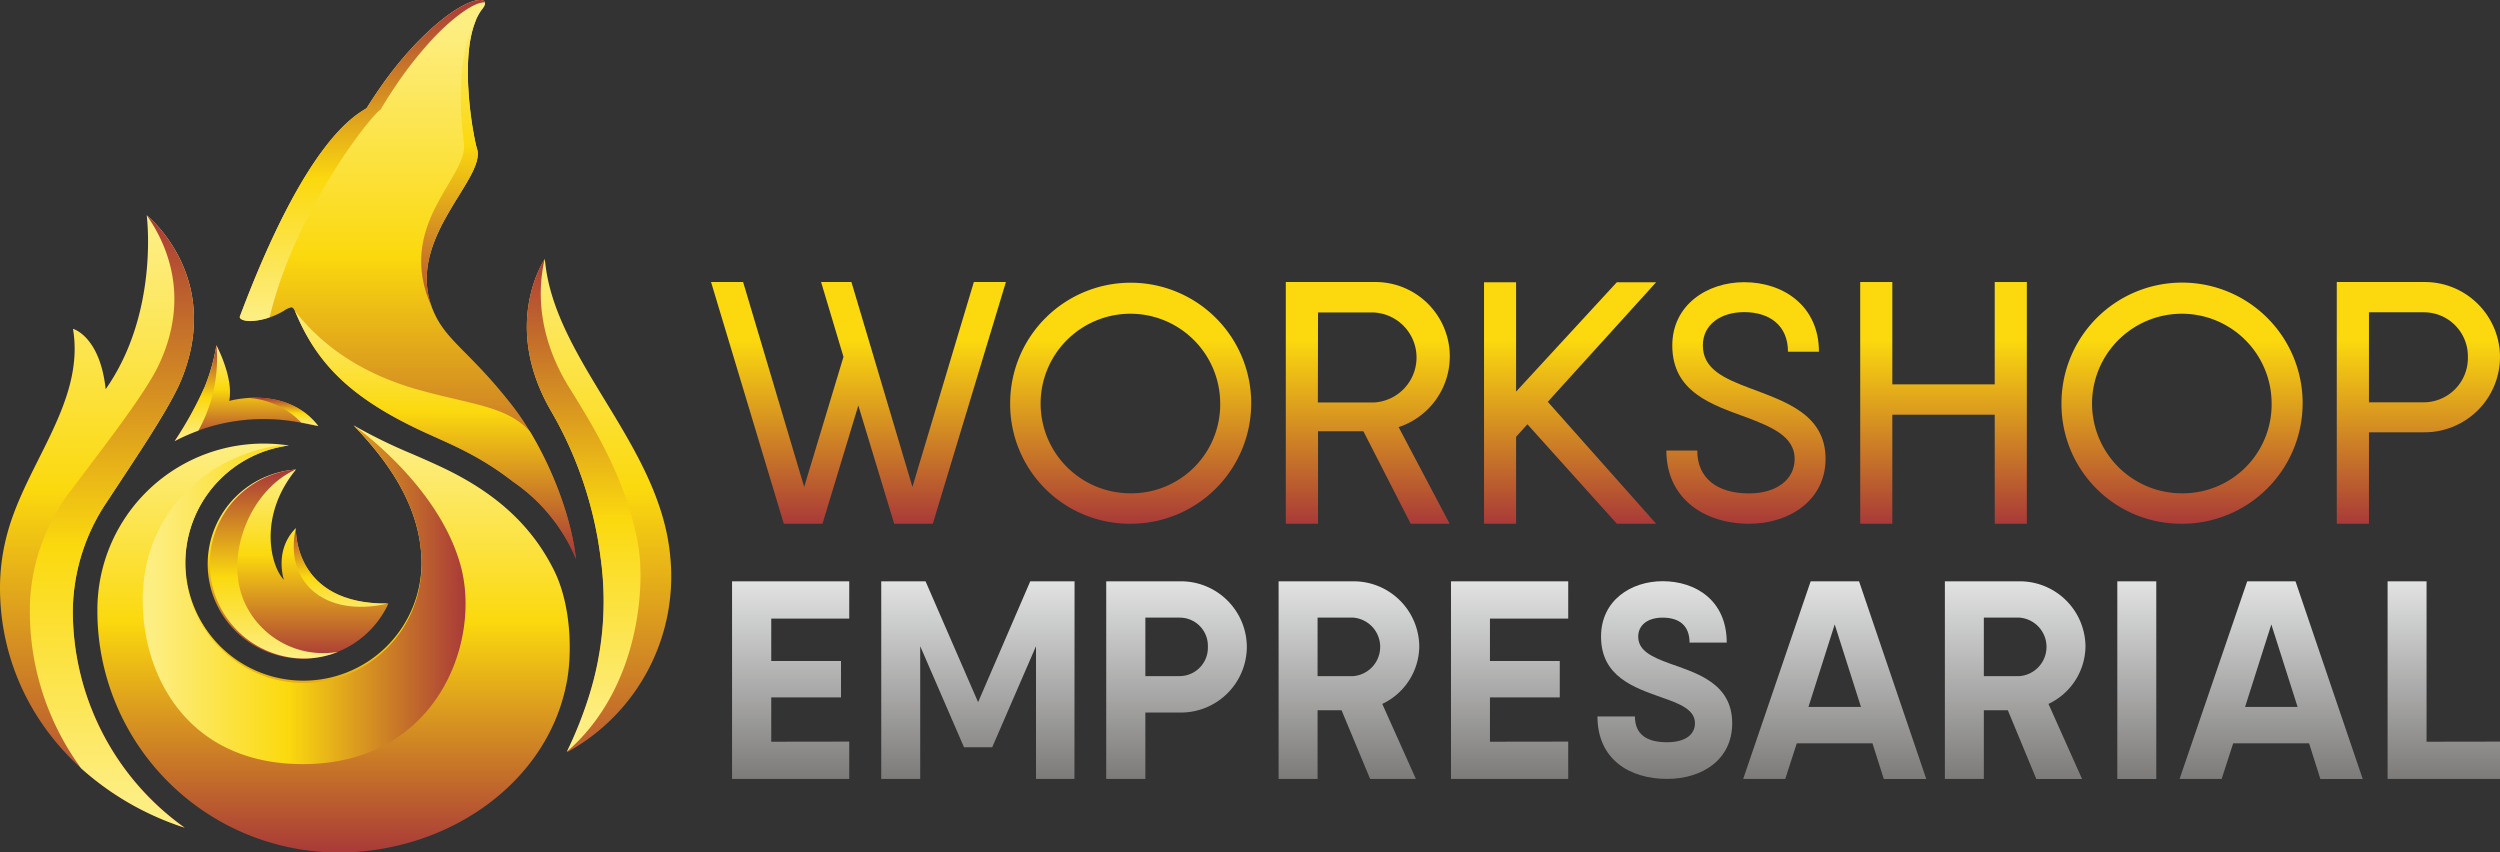
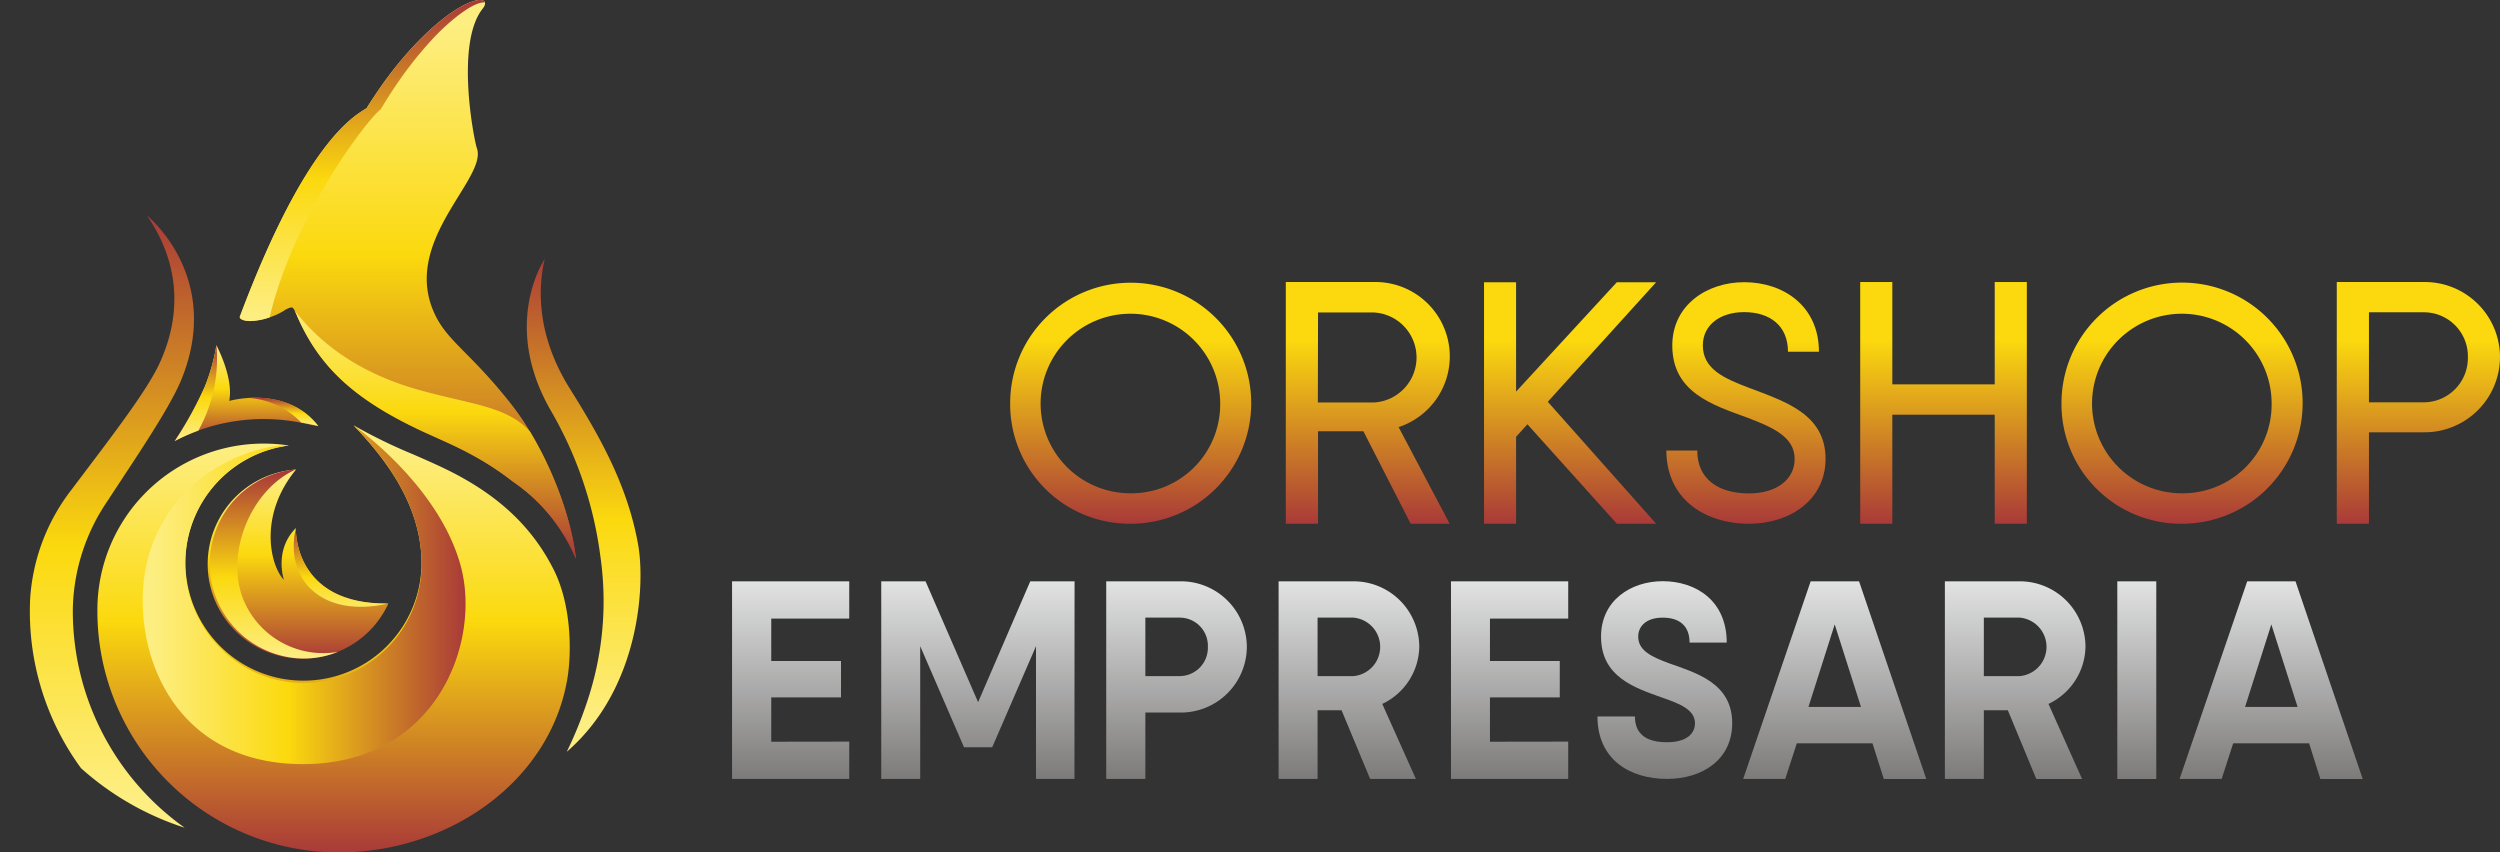
<svg xmlns="http://www.w3.org/2000/svg" xmlns:xlink="http://www.w3.org/1999/xlink" id="Camada_1" data-name="Camada 1" viewBox="0 0 434.36 148.07">
  <rect x="0" y="0" width="434.36" height="148.07" fill="#333333" stroke="none" />
  <defs>
    <style>.cls-1{fill:url(#linear-gradient);}.cls-2{fill:url(#linear-gradient-2);}.cls-3{fill:url(#linear-gradient-3);}.cls-4{fill:url(#linear-gradient-4);}.cls-5{fill:url(#linear-gradient-5);}.cls-6{fill:url(#linear-gradient-6);}.cls-7{fill:url(#linear-gradient-7);}.cls-8{fill:url(#linear-gradient-8);}.cls-9{fill:url(#linear-gradient-9);}.cls-10{fill:url(#linear-gradient-10);}.cls-11{fill:url(#linear-gradient-11);}.cls-12{fill:url(#linear-gradient-12);}.cls-13{fill:url(#linear-gradient-13);}.cls-14{fill:url(#linear-gradient-14);}.cls-15{fill:url(#linear-gradient-15);}.cls-16{fill:url(#linear-gradient-16);}.cls-17{fill:url(#linear-gradient-17);}.cls-18{fill:url(#linear-gradient-18);}.cls-19{fill:url(#linear-gradient-19);}.cls-20{fill:url(#linear-gradient-20);}.cls-21{fill:url(#linear-gradient-21);}.cls-22{fill:url(#linear-gradient-22);}.cls-23{fill:url(#linear-gradient-23);}.cls-24{fill:url(#linear-gradient-24);}.cls-25{fill:url(#Gradiente_sem_nome_228);}.cls-26{fill:url(#Gradiente_sem_nome_228-2);}.cls-27{fill:url(#Gradiente_sem_nome_228-3);}.cls-28{fill:url(#Gradiente_sem_nome_228-4);}.cls-29{fill:url(#Gradiente_sem_nome_228-5);}.cls-30{fill:url(#Gradiente_sem_nome_228-6);}.cls-31{fill:url(#Gradiente_sem_nome_228-7);}.cls-32{fill:url(#Gradiente_sem_nome_228-8);}.cls-33{fill:url(#Gradiente_sem_nome_228-9);}.cls-34{fill:url(#Gradiente_sem_nome_228-10);}.cls-35{fill:url(#Gradiente_sem_nome_228-11);}</style>
    <linearGradient id="linear-gradient" x1="70.88" y1="1.48" x2="70.88" y2="96.84" gradientUnits="userSpaceOnUse">
      <stop offset="0.03" stop-color="#fdee82" />
      <stop offset="0.45" stop-color="#fbd90e" />
      <stop offset="1" stop-color="#a93a38" />
    </linearGradient>
    <linearGradient id="linear-gradient-2" x1="75.64" y1="51.23" x2="75.64" y2="96.33" xlink:href="#linear-gradient" />
    <linearGradient id="linear-gradient-3" x1="104.07" y1="37.73" x2="104.07" y2="142.96" xlink:href="#linear-gradient" />
    <linearGradient id="linear-gradient-4" x1="101.4" y1="128.16" x2="101.4" y2="43.93" xlink:href="#linear-gradient" />
    <linearGradient id="linear-gradient-5" x1="16.85" y1="37.73" x2="16.85" y2="142.96" xlink:href="#linear-gradient" />
    <linearGradient id="linear-gradient-6" x1="19.44" y1="142.02" x2="19.44" y2="37.52" xlink:href="#linear-gradient" />
    <linearGradient id="linear-gradient-7" x1="57.95" y1="75.04" x2="57.95" y2="148.06" xlink:href="#linear-gradient" />
    <linearGradient id="linear-gradient-8" x1="51.98" y1="81.54" x2="51.98" y2="114.42" xlink:href="#linear-gradient" />
    <linearGradient id="linear-gradient-9" x1="59.25" y1="107.86" x2="59.25" y2="91.04" xlink:href="#linear-gradient" />
    <linearGradient id="linear-gradient-10" x1="42.84" y1="59.97" x2="42.84" y2="76.65" xlink:href="#linear-gradient" />
    <linearGradient id="linear-gradient-11" x1="24.79" y1="103.34" x2="80.89" y2="103.34" xlink:href="#linear-gradient" />
    <linearGradient id="linear-gradient-12" x1="62.98" y1="56.67" x2="62.98" y2="0.15" xlink:href="#linear-gradient" />
    <linearGradient id="linear-gradient-13" x1="47.59" y1="115.19" x2="47.59" y2="82.1" xlink:href="#linear-gradient" />
    <linearGradient id="linear-gradient-14" x1="34.03" y1="76.65" x2="34.03" y2="59.97" xlink:href="#linear-gradient" />
    <linearGradient id="linear-gradient-15" x1="49.15" y1="74.02" x2="49.15" y2="69.11" xlink:href="#linear-gradient" />
    <linearGradient id="linear-gradient-16" x1="78.09" y1="-1.98" x2="78.09" y2="57.93" xlink:href="#linear-gradient" />
    <linearGradient id="linear-gradient-17" x1="149.16" y1="49.04" x2="149.16" y2="90.99" gradientUnits="userSpaceOnUse">
      <stop offset="0.24" stop-color="#fbd90e" />
      <stop offset="1" stop-color="#a93a38" />
    </linearGradient>
    <linearGradient id="linear-gradient-18" x1="196.45" y1="49.04" x2="196.45" y2="90.99" xlink:href="#linear-gradient-17" />
    <linearGradient id="linear-gradient-19" x1="237.63" y1="49.04" x2="237.63" y2="90.99" xlink:href="#linear-gradient-17" />
    <linearGradient id="linear-gradient-20" x1="272.79" y1="49.04" x2="272.79" y2="90.99" xlink:href="#linear-gradient-17" />
    <linearGradient id="linear-gradient-21" x1="303.35" y1="49.04" x2="303.35" y2="90.99" xlink:href="#linear-gradient-17" />
    <linearGradient id="linear-gradient-22" x1="337.67" y1="49.04" x2="337.67" y2="90.99" xlink:href="#linear-gradient-17" />
    <linearGradient id="linear-gradient-23" x1="379.11" y1="49.04" x2="379.11" y2="90.99" xlink:href="#linear-gradient-17" />
    <linearGradient id="linear-gradient-24" x1="420.18" y1="49.04" x2="420.18" y2="90.99" xlink:href="#linear-gradient-17" />
    <linearGradient id="Gradiente_sem_nome_228" x1="137.37" y1="99.42" x2="137.37" y2="141.69" gradientUnits="userSpaceOnUse">
      <stop offset="0" stop-color="#e6e7e8" />
      <stop offset="1" stop-color="#6a6866" />
    </linearGradient>
    <linearGradient id="Gradiente_sem_nome_228-2" x1="169.87" y1="99.42" x2="169.87" y2="141.69" xlink:href="#Gradiente_sem_nome_228" />
    <linearGradient id="Gradiente_sem_nome_228-3" x1="204.42" y1="99.42" x2="204.42" y2="141.69" xlink:href="#Gradiente_sem_nome_228" />
    <linearGradient id="Gradiente_sem_nome_228-4" x1="262.29" y1="99.42" x2="262.29" y2="141.69" xlink:href="#Gradiente_sem_nome_228" />
    <linearGradient id="Gradiente_sem_nome_228-5" x1="289.25" y1="99.42" x2="289.25" y2="141.69" xlink:href="#Gradiente_sem_nome_228" />
    <linearGradient id="Gradiente_sem_nome_228-6" x1="318.78" y1="99.42" x2="318.78" y2="141.69" xlink:href="#Gradiente_sem_nome_228" />
    <linearGradient id="Gradiente_sem_nome_228-7" x1="371.25" y1="99.42" x2="371.25" y2="141.69" xlink:href="#Gradiente_sem_nome_228" />
    <linearGradient id="Gradiente_sem_nome_228-8" x1="394.64" y1="99.42" x2="394.64" y2="141.69" xlink:href="#Gradiente_sem_nome_228" />
    <linearGradient id="Gradiente_sem_nome_228-9" x1="424.59" y1="99.42" x2="424.59" y2="141.69" xlink:href="#Gradiente_sem_nome_228" />
    <linearGradient id="Gradiente_sem_nome_228-10" x1="234.37" y1="99.42" x2="234.37" y2="141.69" xlink:href="#Gradiente_sem_nome_228" />
    <linearGradient id="Gradiente_sem_nome_228-11" x1="350.13" y1="99.42" x2="350.13" y2="141.69" xlink:href="#Gradiente_sem_nome_228" />
  </defs>
  <path class="cls-1" d="M43.55,55.78A12.61,12.61,0,0,0,49.32,54a3.41,3.41,0,0,1,1.28-.59c.44,0,.59.53,1.22,1.94,3.82,8.46,9.82,14.26,22.48,20,2.42,1.1,4.75,2.1,7,3.3a51,51,0,0,1,7.78,5,30.51,30.51,0,0,1,11,13.47h0c-1.08-9.35-6-20-10.82-26.33C82.42,61.92,78.16,59.6,75.86,55.22c-6.79-12.91,8.89-24.06,7-29.46-.5-1.39-3.8-18.25,1-24.25C84.56.63,84.36,0,83.4,0c-1.66,0-5.55,1.84-10.9,7.34a63.46,63.46,0,0,0-6.41,7.84c-.79,1.13-1.59,2.33-2.38,3.61-2.14,1.36-10.52,5.63-22,36.11C41.48,55.33,42.17,55.78,43.55,55.78Z" />
  <path class="cls-2" d="M72.22,67.58C58.62,63.64,53,56.14,51.21,54c.15.3.34.74.61,1.36,3.82,8.46,9.82,14.26,22.48,20,2.42,1.1,4.75,2.1,7,3.3a51,51,0,0,1,7.78,5,30.51,30.51,0,0,1,11,13.47h0c-.87-7.51-4.2-15.86-8-22.14C88,70.44,81.54,70.27,72.22,67.58Z" />
-   <path class="cls-3" d="M116.48,97c-1.61-19.71-20.34-34.34-21.81-52,0,0-7.67,11.16,1,26.28a67.55,67.55,0,0,1,8.68,25.49,54.64,54.64,0,0,1-2,24.24,69.82,69.82,0,0,1-3.84,9.69A34.79,34.79,0,0,0,116.48,97Z" />
  <path class="cls-4" d="M98.47,130.62c12.79-11.07,13.61-29.1,12.42-35.88C109.06,84.37,104.26,75.91,99,67.51,93.13,58.11,93.49,49.9,94.64,45c-.51.77-7.33,11.66,1,26.23a67.55,67.55,0,0,1,8.68,25.49,54.64,54.64,0,0,1-2,24.24A69.82,69.82,0,0,1,98.47,130.62Z" />
-   <path class="cls-5" d="M12.65,106.13V106a34.42,34.42,0,0,1,6-18.92c5-7.65,11.08-16.51,13-21.47,7-17.71-6.16-28.21-6.16-28.21s2.23,16.89-7.13,30.22c-1-9.24-5.68-10.49-5.68-10.49,2.13,12.65-8.1,23.33-11.39,35.49A36.13,36.13,0,0,0,0,102.11c0,19,12.56,35.29,32.11,41.68A46.19,46.19,0,0,1,12.65,106.13Z" />
  <path class="cls-6" d="M12.65,106.13V106a34.42,34.42,0,0,1,6-18.92c5-7.65,11.08-16.51,13-21.47,7-17.71-6.16-28.21-6.16-28.21v0c3.56,5.06,7.57,14.23,2.17,25.85-2.35,5.06-9.36,14-15.15,21.72a34.5,34.5,0,0,0-7.29,19.37v.18a46.07,46.07,0,0,0,8.86,28.95,49.78,49.78,0,0,0,18,10.34A46.19,46.19,0,0,1,12.65,106.13Z" />
  <path class="cls-7" d="M96.25,99.07c-3.5-7-8.89-12.34-16.94-16.62-2.4-1.27-4.94-2.38-7.63-3.55a91.28,91.28,0,0,1-10.24-5c5.25,5.52,11.8,13.63,11.8,24A20.51,20.51,0,1,1,50.18,77.4a30,30,0,0,0-4.37-.33A28.88,28.88,0,0,0,16.92,106v.17a41.94,41.94,0,0,0,41.94,41.94c19.07,0,36.68-12.26,39.71-30.16C99.39,113.07,99.2,105,96.25,99.07Z" />
  <path class="cls-8" d="M51.41,91.75c-3.85,3.84-2.08,9-2.08,9-2.4-2.5-4.46-11.2,2.12-19.19l-.74.09a16.45,16.45,0,1,0,16.77,23.22C50.8,105.09,51.41,91.75,51.41,91.75Z" />
  <path class="cls-9" d="M67.48,104.85c-16.68.24-16.07-13.1-16.07-13.1C49.33,100.73,56,107.49,67.48,104.85Z" />
  <path class="cls-10" d="M45.81,72.81a33.18,33.18,0,0,1,6.75.69l2.78.57c-5.6-7.26-15.51-4.41-15.51-4.41.65-3.4-1.27-7.78-2.23-9.69a34.07,34.07,0,0,1-2,7.16,63.56,63.56,0,0,1-5.28,9.52A32.91,32.91,0,0,1,45.81,72.81Z" />
  <path class="cls-11" d="M52.73,118.68A20.73,20.73,0,0,1,50.18,77.4h0c-4.37-.33-19.3,3.5-24.11,18.36-4.27,13.17,1.58,37,26.57,37,23.16,0,31-21.12,27.42-34.38C76.24,84.19,61.44,73.92,61.44,73.92c5.25,5.52,11.8,13.63,11.8,24A20.61,20.61,0,0,1,52.73,118.68Z" />
  <path class="cls-12" d="M66.15,19c.8-1.37,1.62-2.65,2.43-3.86a67,67,0,0,1,6.64-8.44c3.19-3.41,7.19-6.46,9-6.27C84.19.17,83.9,0,83.4,0c-1.66,0-5.55,1.84-10.9,7.34a63.46,63.46,0,0,0-6.41,7.84c-.79,1.13-1.59,2.33-2.38,3.61-2.14,1.36-10.52,5.63-22,36.11-.27.43.42.88,1.8.88a10.35,10.35,0,0,0,3.34-.65C51.08,37.18,64.1,20.39,66.15,19Z" />
  <path class="cls-13" d="M42.22,104c-3.1-8,1.42-19,9.23-22.46l-.74.09a16.47,16.47,0,0,0,2,32.79,15.92,15.92,0,0,0,6-1.16A15,15,0,0,1,42.22,104Z" />
  <path class="cls-14" d="M30.34,76.65a33.74,33.74,0,0,1,4.12-1.83A25.61,25.61,0,0,0,37.6,60a34.07,34.07,0,0,1-2,7.16A63.56,63.56,0,0,1,30.34,76.65Z" />
  <path class="cls-15" d="M55.29,74c-3.58-4.61-8.91-5.1-12.29-4.87a14,14,0,0,1,9.36,4.31l.2,0,2.53.52Z" />
-   <path class="cls-16" d="M75.08,53.5h0c-4.65-12.17,9.57-22.58,7.76-27.74-.45-1.27-3.24-15.39-.08-22.42h0s-4.21,5.81-2.15,21.53C81.4,30.86,68.42,39.13,75.08,53.5Z" />
-   <path class="cls-17" d="M174.77,49,162.07,91h-6.71l-6.23-20.55L142.9,91h-6.72L123.54,49h5.57l10.61,35.6L146.55,62l-3.89-13h5.27l10.6,35.6L169.2,49Z" />
  <path class="cls-18" d="M175.51,70a20.94,20.94,0,1,1,20.91,21A20.78,20.78,0,0,1,175.51,70ZM212,70a15.6,15.6,0,1,0-15.6,15.71A15.44,15.44,0,0,0,212,70Z" />
  <path class="cls-19" d="M236.88,74.93H229V91H223.4V49h15.28A12.93,12.93,0,0,1,243,74.21L251.87,91H245.1Zm-7.91-5h9.71a7.83,7.83,0,0,0,0-15.64H229Z" />
  <polygon class="cls-20" points="287.74 49.04 280.91 49.04 263.41 68.04 263.41 49.04 257.84 49.04 257.84 90.99 263.41 90.99 263.41 75.89 265.38 73.72 280.91 90.99 287.74 90.99 268.92 69.81 287.74 49.04" />
  <path class="cls-21" d="M289.52,78.28h5.37c0,4.91,3.58,7.45,9,7.45,4.63,0,7.92-2.31,7.92-6,0-3.87-3.93-5.54-8.38-7.22-6-2.19-12.88-4.39-12.88-12.48,0-7.05,6.06-11,12.48-11,6.87,0,13,4.16,13,12.08h-5.38c0-4.51-3.12-6.88-7.62-6.88-4.05,0-7.17,2.14-7.17,5.78,0,4.1,3.64,5.72,8.09,7.4,6.07,2.31,13.23,4.5,13.23,12.3C317.19,86.83,311,91,303.9,91,296.1,91,289.52,86.6,289.52,78.28Z" />
  <path class="cls-22" d="M352.15,49V91h-5.58V72.05H328.78V91H323.2V49h5.58V66.78h17.79V49Z" />
  <path class="cls-23" d="M358.17,70a20.95,20.95,0,1,1,20.91,21A20.78,20.78,0,0,1,358.17,70Zm36.51,0a15.6,15.6,0,1,0-15.6,15.71A15.44,15.44,0,0,0,394.68,70Z" />
  <path class="cls-24" d="M434.36,62.05a13.11,13.11,0,0,1-13.13,13.06h-9.64V91H406V49h15.22A13.07,13.07,0,0,1,434.36,62.05Zm-5.58,0a7.64,7.64,0,0,0-7.55-7.79h-9.64V69.9h9.64A7.7,7.7,0,0,0,428.78,62.05Z" />
  <path class="cls-25" d="M147.55,128.85v6.48H127.19V101h20.36v6.48H134v7.36h12.12v6.33H134v7.7Z" />
  <path class="cls-26" d="M186.68,135.33H180V112.27l-7.61,17.56h-4.9l-7.61-17.56v23.06h-6.77V101h7.7l9.13,21L179,101h7.7Z" />
  <path class="cls-27" d="M216.63,112.37A11.46,11.46,0,0,1,205,123.8h-6v11.53H192.2V101H205A11.45,11.45,0,0,1,216.63,112.37Zm-6.77,0a4.89,4.89,0,0,0-4.86-5.06h-6v10.16h6A4.93,4.93,0,0,0,209.86,112.37Z" />
  <path class="cls-28" d="M272.47,128.85v6.48H252.1V101h20.37v6.48h-13.6v7.36H271v6.33H258.87v7.7Z" />
  <path class="cls-29" d="M277.55,124.48h6.51c0,3,1.89,4.48,5.57,4.48,3.3,0,4.86-1.42,4.86-3.3,0-2.36-2.64-3.4-5.8-4.49-4.72-1.69-10.52-3.58-10.52-10.56,0-6.32,5.23-9.63,10.7-9.63,5.76,0,11.14,3.35,11.14,10.67h-6.46c0-2.88-1.7-4.34-4.68-4.34-2.68,0-4.24,1.36-4.24,3.3,0,2.4,2.26,3.49,5.33,4.62,4.76,1.7,11,3.44,11,10.43,0,6.32-5.19,9.67-11.32,9.67C283.12,135.33,277.55,131.93,277.55,124.48Z" />
  <path class="cls-30" d="M325.33,129.15H312.18l-2,6.18h-7.31L314.59,101H323l11.68,34.35H327.3Zm-2-6.33-4.56-14.33-4.56,14.33Z" />
  <path class="cls-31" d="M374.64,101v34.35h-6.77V101Z" />
  <path class="cls-32" d="M401.19,129.15H388l-2,6.18h-7.31L390.44,101h8.39l11.68,34.35h-7.36Zm-2-6.33-4.56-14.33-4.56,14.33Z" />
-   <path class="cls-33" d="M434.36,128.85v6.48H414.83V101h6.77v27.87Z" />
  <path class="cls-34" d="M233.09,123.41h-4.17v11.92h-6.77V101h13a11.41,11.41,0,0,1,11.44,11.39,11.18,11.18,0,0,1-6.43,9.91L246,135.33h-7.95Zm-4.17-5.94h6.23a5.1,5.1,0,0,0,0-10.16h-6.23Z" />
  <path class="cls-35" d="M348.85,123.41h-4.17v11.92h-6.77V101h13a11.41,11.41,0,0,1,11.43,11.39,11.18,11.18,0,0,1-6.43,9.91l5.84,13.05h-7.95Zm-4.17-5.94h6.24a5.1,5.1,0,0,0,0-10.16h-6.24Z" />
</svg>